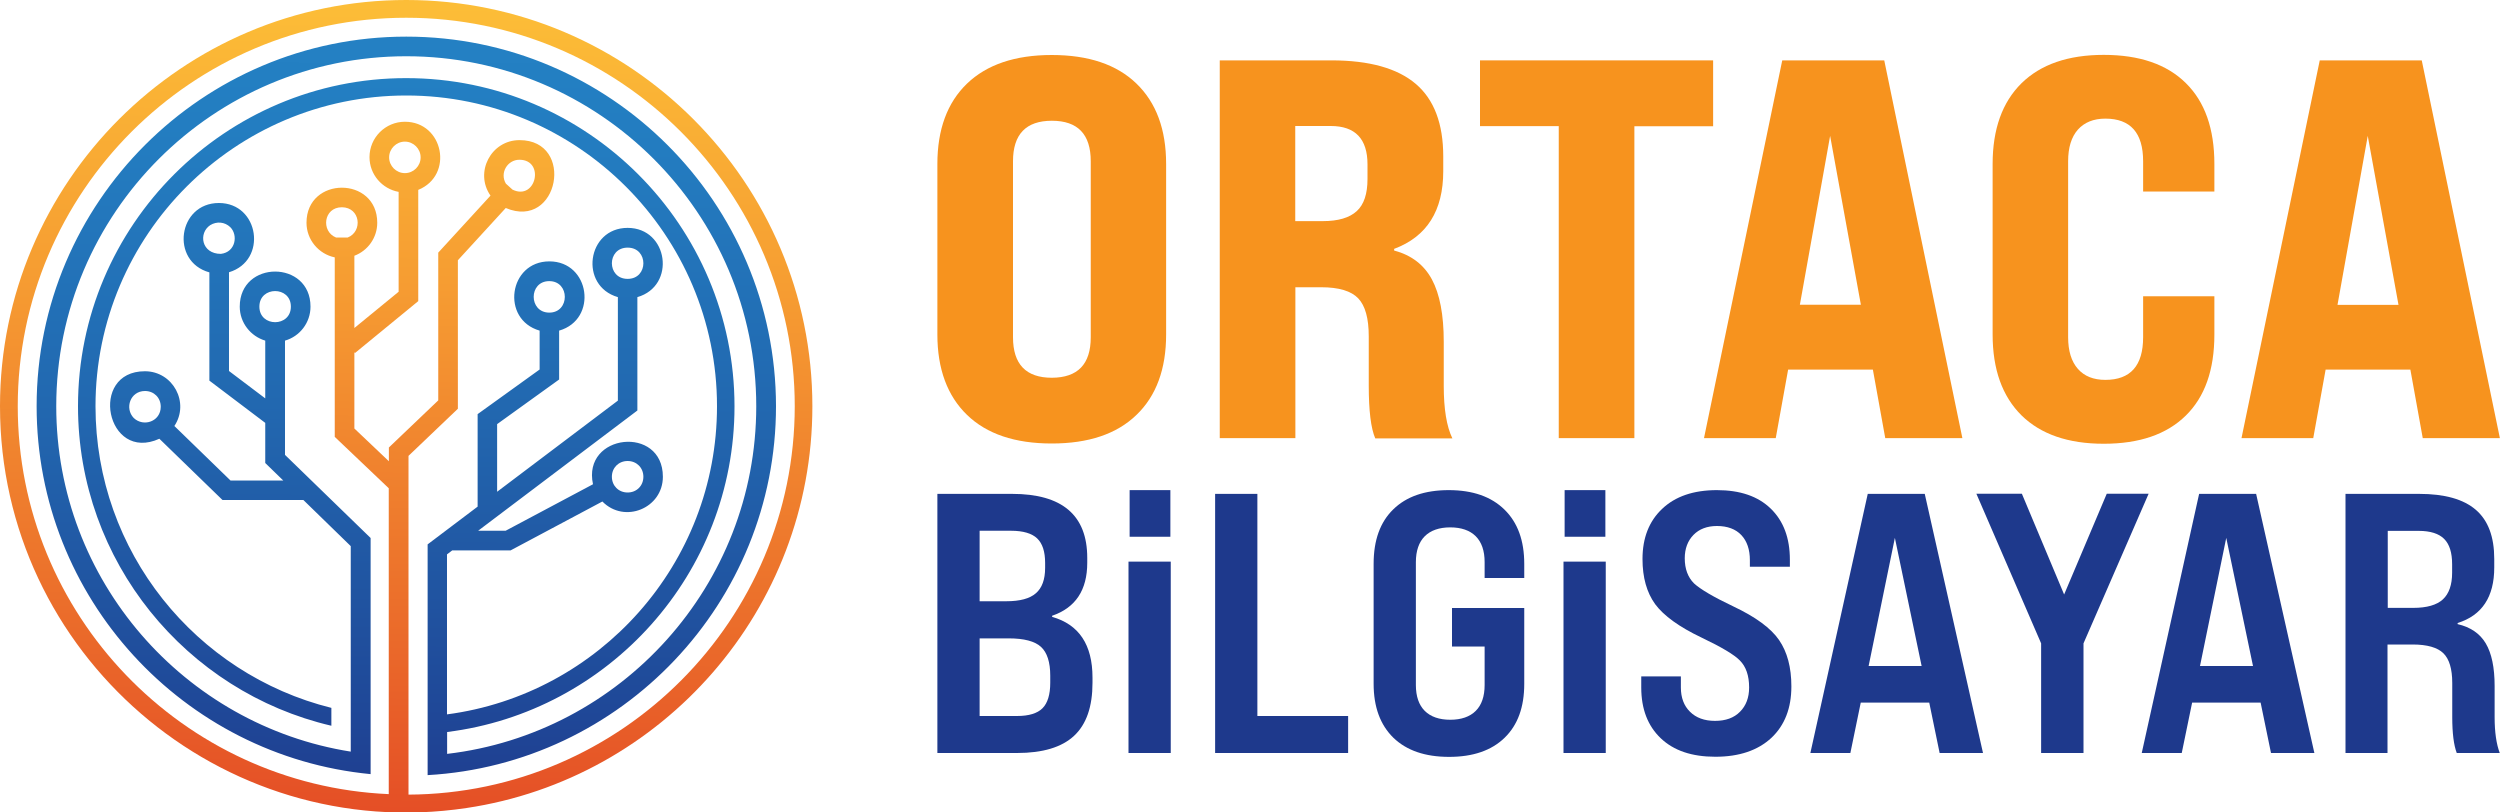
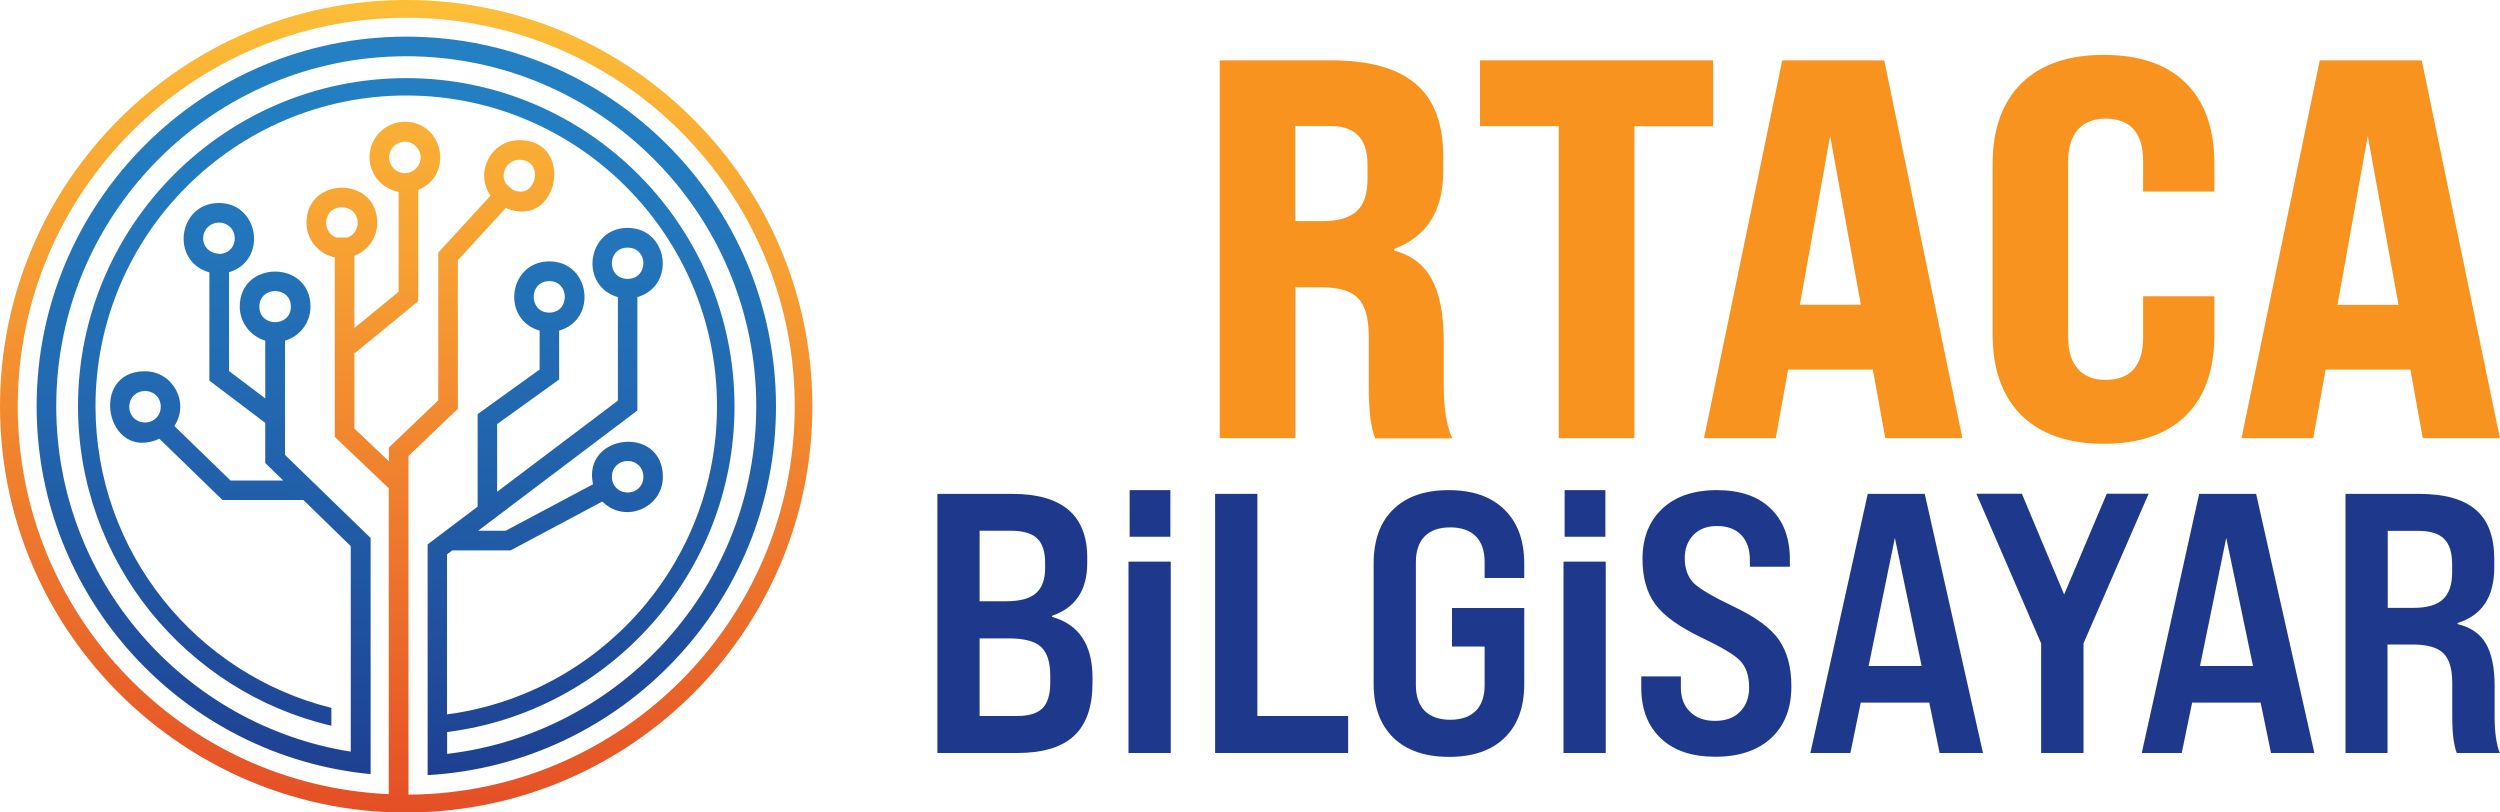
<svg xmlns="http://www.w3.org/2000/svg" version="1.1" id="Layer_1" x="0px" y="0px" width="200px" height="65px" viewBox="0 0 200 65" style="enable-background:new 0 0 200 65;" xml:space="preserve">
  <style type="text/css">
	.st0{fill:#F7931E;}
	.st1{fill:#1E398C;}
	.st2{fill:url(#SVGID_1_);}
	.st3{fill:url(#SVGID_2_);}
</style>
  <g>
    <g>
      <g>
        <g>
-           <path class="st0" d="M74.99,26.76V13.12c0-2.76,0.79-4.91,2.37-6.43c1.58-1.52,3.84-2.29,6.78-2.29c2.94,0,5.2,0.76,6.78,2.29      c1.58,1.53,2.37,3.67,2.37,6.43v13.64c0,2.76-0.79,4.91-2.37,6.43c-1.58,1.53-3.84,2.29-6.78,2.29c-2.94,0-5.2-0.76-6.78-2.29      C75.79,31.67,74.99,29.52,74.99,26.76z M87.26,26.98V12.9c0-2.16-1.04-3.24-3.11-3.24c-2.07,0-3.11,1.08-3.11,3.24v14.08      c0,2.16,1.04,3.24,3.11,3.24C86.22,30.21,87.26,29.14,87.26,26.98z" />
          <path class="st0" d="M103.62,35.05h-6.04V4.83h8.94c3.02,0,5.27,0.63,6.74,1.88c1.47,1.25,2.2,3.19,2.2,5.81v1.17      c0,3.17-1.31,5.24-3.93,6.22v0.13c1.38,0.37,2.39,1.14,3.02,2.31c0.63,1.17,0.95,2.83,0.95,4.99v3.54      c0,1.84,0.23,3.24,0.69,4.19h-6.17c-0.35-0.81-0.52-2.22-0.52-4.23v-3.93c0-1.44-0.28-2.45-0.84-3.04      c-0.56-0.59-1.55-0.89-2.96-0.89h-2.07V35.05z M103.62,10.09v7.6h2.2c1.24,0,2.14-0.27,2.72-0.8c0.58-0.53,0.86-1.39,0.86-2.57      v-1.17c0-2.04-0.98-3.07-2.94-3.07H103.62z" />
          <path class="st0" d="M130.74,35.05h-6.04V10.09h-6.3V4.83h18.65v5.27h-6.3V35.05z" />
          <path class="st0" d="M156.99,35.05h-6.17l-0.99-5.48h-6.78l-0.99,5.48h-5.74l6.26-30.22h8.16L156.99,35.05z M146.41,10.87      l-2.42,13.51h4.88L146.41,10.87z" />
          <path class="st0" d="M159.41,26.76V13.12c0-2.79,0.77-4.94,2.31-6.46c1.54-1.51,3.73-2.27,6.58-2.27c2.85,0,5.04,0.75,6.56,2.25      c1.53,1.5,2.29,3.66,2.29,6.48v2.2h-5.7V12.9c0-2.27-1.01-3.41-3.02-3.41c-0.95,0-1.68,0.3-2.2,0.88      c-0.52,0.59-0.78,1.43-0.78,2.53v14.08c0,1.09,0.26,1.94,0.78,2.53c0.52,0.59,1.25,0.88,2.2,0.88c2.01,0,3.02-1.14,3.02-3.41      v-3.28h5.7v3.07c0,2.82-0.76,4.98-2.29,6.48c-1.53,1.5-3.71,2.25-6.56,2.25c-2.85,0-5.04-0.76-6.58-2.27      C160.18,31.7,159.41,29.55,159.41,26.76z" />
          <path class="st0" d="M199.99,35.05h-6.17l-0.99-5.48h-6.78l-0.99,5.48h-5.74l6.26-30.22h8.16L199.99,35.05z M189.42,10.87      L187,24.39h4.88L189.42,10.87z" />
        </g>
      </g>
      <g>
        <path class="st1" d="M81.36,60.24h-6.37V39.51h5.98c4.01,0,6.01,1.71,6.01,5.12v0.39c0,2.19-0.94,3.6-2.81,4.24v0.09     c2.15,0.61,3.23,2.23,3.23,4.86v0.41c0,1.92-0.49,3.33-1.48,4.25C84.94,59.78,83.42,60.24,81.36,60.24z M78.37,42.47v5.63h2.13     c1.09,0,1.88-0.21,2.37-0.64c0.49-0.42,0.74-1.1,0.74-2.03v-0.39c0-0.91-0.21-1.56-0.64-1.97c-0.42-0.4-1.12-0.61-2.09-0.61     H78.37z M78.37,51.06v6.22h2.99c0.95,0,1.63-0.21,2.04-0.62c0.41-0.41,0.62-1.1,0.62-2.04v-0.56c0-1.09-0.25-1.86-0.74-2.31     c-0.49-0.45-1.35-0.68-2.58-0.68H78.37z" />
        <path class="st1" d="M93.66,60.24h-3.38V44.93h3.38V60.24z M93.63,42.94h-3.26v-3.73h3.26V42.94z" />
        <path class="st1" d="M107.84,60.24H97.21V39.51h3.38v17.77h7.26V60.24z" />
        <path class="st1" d="M109.89,54.7v-9.6c0-1.88,0.52-3.33,1.57-4.35c1.05-1.03,2.53-1.54,4.44-1.54c1.92,0,3.4,0.52,4.46,1.56     c1.06,1.04,1.58,2.48,1.58,4.34v1.13h-3.17v-1.27c0-0.91-0.24-1.6-0.71-2.07c-0.47-0.47-1.16-0.71-2.04-0.71     s-1.57,0.24-2.04,0.71c-0.47,0.47-0.71,1.17-0.71,2.07v9.83c0,0.91,0.24,1.6,0.71,2.07c0.47,0.47,1.16,0.71,2.04,0.71     s1.57-0.24,2.04-0.71c0.47-0.47,0.71-1.16,0.71-2.07v-3.08h-2.61v-3.08h5.78v6.07c0,1.86-0.52,3.29-1.57,4.31     c-1.05,1.02-2.53,1.53-4.44,1.53c-1.92,0-3.4-0.51-4.46-1.53C110.42,57.99,109.89,56.56,109.89,54.7z" />
        <path class="st1" d="M128.46,60.24h-3.38V44.93h3.38V60.24z M128.43,42.94h-3.26v-3.73h3.26V42.94z" />
        <path class="st1" d="M137.23,60.54c-1.88,0-3.33-0.49-4.37-1.48c-1.04-0.99-1.56-2.34-1.56-4.06v-0.89h3.17V55     c0,0.81,0.24,1.46,0.73,1.94c0.48,0.48,1.15,0.73,2,0.73c0.85,0,1.52-0.24,2-0.73c0.48-0.48,0.73-1.13,0.73-1.94     c0-0.95-0.25-1.67-0.74-2.16c-0.43-0.45-1.46-1.07-3.08-1.84c-1.78-0.85-3.01-1.74-3.7-2.67c-0.67-0.93-1.01-2.13-1.01-3.61     c0-1.68,0.52-3.02,1.57-4.01c1.05-1,2.51-1.5,4.38-1.5c1.86,0,3.29,0.49,4.31,1.48c1.02,0.99,1.53,2.35,1.53,4.09v0.56h-3.2     v-0.53c0-0.85-0.23-1.52-0.68-2c-0.45-0.48-1.11-0.73-1.95-0.73c-0.79,0-1.42,0.24-1.88,0.71c-0.46,0.47-0.7,1.1-0.7,1.87     c0,0.85,0.25,1.52,0.74,2.01c0.51,0.47,1.56,1.09,3.14,1.84c1.8,0.85,3.02,1.75,3.67,2.7s0.98,2.18,0.98,3.7     c0,1.74-0.53,3.11-1.6,4.12C140.63,60.03,139.14,60.54,137.23,60.54z" />
-         <path class="st1" d="M158.64,60.24h-3.47l-0.83-4.03h-5.48l-0.83,4.03h-3.2l4.59-20.73h4.56L158.64,60.24z M151.59,43.03     l-2.1,10.25h4.24L151.59,43.03z" />
+         <path class="st1" d="M158.64,60.24h-3.47l-0.83-4.03h-5.48l-0.83,4.03h-3.2l4.59-20.73h4.56L158.64,60.24z M151.59,43.03     l-2.1,10.25h4.24z" />
        <path class="st1" d="M166.67,60.24h-3.38v-8.77l-5.18-11.97h3.64l3.38,8.06l3.41-8.06h3.35l-5.21,11.97V60.24z" />
        <path class="st1" d="M185.15,60.24h-3.47l-0.83-4.03h-5.48l-0.83,4.03h-3.2l4.59-20.73h4.56L185.15,60.24z M178.1,43.03     L176,53.28h4.24L178.1,43.03z" />
        <path class="st1" d="M191.02,60.24h-3.38V39.51h5.89c2.03,0,3.54,0.42,4.53,1.27c0.99,0.85,1.48,2.16,1.48,3.94v0.68     c0,2.35-0.98,3.83-2.93,4.44v0.09c1.03,0.24,1.78,0.75,2.25,1.54c0.47,0.79,0.71,1.93,0.71,3.41v2.49c0,1.2,0.14,2.16,0.41,2.87     h-3.44c-0.24-0.63-0.36-1.59-0.36-2.87v-2.73c0-1.13-0.24-1.92-0.71-2.38c-0.47-0.46-1.29-0.7-2.46-0.7h-2.01V60.24z      M191.02,42.47v6.16h2.04c1.09,0,1.88-0.23,2.37-0.68c0.49-0.45,0.74-1.17,0.74-2.13v-0.68c0-0.93-0.21-1.6-0.64-2.03     c-0.42-0.42-1.1-0.64-2.03-0.64H191.02z" />
      </g>
    </g>
    <g>
      <linearGradient id="SVGID_1_" gradientUnits="userSpaceOnUse" x1="32.604" y1="-1.927" x2="32.391" y2="66.57">
        <stop offset="0" style="stop-color:#2483C5" />
        <stop offset="0.203" style="stop-color:#237CC0" />
        <stop offset="0.501" style="stop-color:#2268B0" />
        <stop offset="0.855" style="stop-color:#1F4898" />
        <stop offset="1" style="stop-color:#1E398C" />
      </linearGradient>
      <path class="st2" d="M32.5,2.93c-16.3,0-29.57,13.26-29.57,29.57c0,15.34,11.74,27.99,26.72,29.43c0-1.93,0-16.82,0-18.89    l-6.85-6.65v-9.14c1.18-0.34,2.04-1.43,2.04-2.72c0-3.74-5.66-3.74-5.66,0c0,1.29,0.87,2.37,2.04,2.72v4.62l-2.9-2.19v-7.9    c3.1-0.93,2.43-5.54-0.81-5.54c-3.27,0-3.92,4.67-0.76,5.55v8.66l4.47,3.38v3.21l1.44,1.4h-4.22l-4.49-4.36    c1.24-1.87-0.11-4.38-2.36-4.38c-4.53,0-3.09,7.33,1.16,5.4l5.05,4.9h6.47l3.79,3.69c0,1.94,0,14.75,0,16.44    C14.77,58.03,4.5,46.46,4.5,32.5c0-15.44,12.56-28,28-28c15.44,0,28,12.56,28,28c0,14.33-10.82,26.18-24.73,27.81v-1.75    c12.92-1.61,22.99-12.66,22.99-26.05c0-14.48-11.78-26.26-26.26-26.26C18.02,6.24,6.24,18.02,6.24,32.5    c0,12.42,8.66,22.85,20.27,25.56v-1.43C15.68,53.94,7.64,44.14,7.64,32.5c0-13.71,11.15-24.86,24.86-24.86    c13.71,0,24.86,11.15,24.86,24.86c0,12.62-9.44,23.05-21.6,24.65c0-5.56,0-10.12,0-12.8l0.42-0.32h4.67l7.34-3.91    c1.77,1.8,4.84,0.54,4.84-1.98c0-4.16-6.47-3.45-5.59,0.6l-6.99,3.72h-2.2l12.74-9.62v-9.07c3.12-0.9,2.48-5.54-0.78-5.54    c-3.26,0-3.9,4.64-0.78,5.54v8.28l-9.66,7.29v-5.41l4.96-3.57v-3.91c3.12-0.9,2.48-5.54-0.78-5.54c-3.26,0-3.9,4.64-0.78,5.54    v3.11l-4.96,3.57v7.4l-4,3.02c0,2.09,0,16.39,0,18.46c15.52-0.88,27.87-13.79,27.87-29.52C62.06,16.19,48.8,2.93,32.5,2.93z     M16.82,18.01c0.52-0.32,1.16-0.26,1.6,0.16c0.64,0.63,0.44,2-0.75,2.14C16.1,20.31,15.86,18.64,16.82,18.01z M10.7,33.44    c-0.75-0.78-0.28-2.16,0.9-2.16c0.72,0,1.26,0.54,1.26,1.26C12.86,33.71,11.49,34.19,10.7,33.44z M20.75,24.53    c0-1.66,2.52-1.66,2.52,0C23.27,26.19,20.75,26.19,20.75,24.53z M50.21,36.88c0.72,0,1.26,0.54,1.26,1.26    c0,0.72-0.54,1.26-1.26,1.26c-0.72,0-1.26-0.54-1.26-1.26C48.95,37.42,49.49,36.88,50.21,36.88z M50.21,19.81    c1.68,0,1.68,2.5,0,2.5C48.53,22.31,48.53,19.81,50.21,19.81z M43.94,22.49c1.66,0,1.66,2.52,0,2.52    C42.28,25,42.28,22.49,43.94,22.49z" />
      <linearGradient id="SVGID_2_" gradientUnits="userSpaceOnUse" x1="33.38" y1="-11.671" x2="31.719" y2="71.418">
        <stop offset="0" style="stop-color:#FFC939" />
        <stop offset="0.146" style="stop-color:#FCBD37" />
        <stop offset="0.41" style="stop-color:#F69D32" />
        <stop offset="0.761" style="stop-color:#EA692A" />
        <stop offset="1" style="stop-color:#E24224" />
      </linearGradient>
      <path class="st3" d="M32.5,0C14.58,0,0,14.58,0,32.5c0,19.76,17.62,35.09,37.33,32.14c15.64-2.34,27.66-15.86,27.66-32.14    C64.99,14.58,50.42,0,32.5,0z M32.68,63.57c0-3.55,0-24.08,0-27.1l3.95-3.77V20.82l3.83-4.18c4.24,1.8,5.58-5.43,1.1-5.43    c-2.28,0-3.62,2.58-2.32,4.44l-4.18,4.56v11.82l-3.95,3.77v1.1l-2.76-2.62v-6.1l0.05,0.06l5.06-4.15v-8.9    c2.87-1.17,2.02-5.45-1.07-5.45c-1.56,0-2.83,1.27-2.83,2.83c0,1.39,1.01,2.54,2.33,2.78v7.99l-3.54,2.9v-5.78    c1.07-0.4,1.83-1.44,1.83-2.64c0-3.74-5.66-3.74-5.66,0c0,1.36,0.97,2.5,2.26,2.77v14.36l4.32,4.11c0,2.62,0,21.95,0,24.47    C14.62,62.81,1.42,49.18,1.42,32.5c0-17.14,13.94-31.08,31.08-31.08c17.14,0,31.08,13.94,31.08,31.08    C63.57,49.57,49.74,63.48,32.68,63.57z M41.55,12.78c2.07,0,1.34,3.31-0.55,2.39l-0.53-0.48C39.96,13.83,40.6,12.78,41.55,12.78z     M27.82,19h-0.94c-1.22-0.49-1-2.42,0.47-2.42C28.83,16.59,29.04,18.51,27.82,19z M32.39,13.85c-0.69,0-1.26-0.57-1.26-1.26    c0-0.69,0.57-1.26,1.26-1.26c0.69,0,1.26,0.57,1.26,1.26C33.65,13.28,33.09,13.85,32.39,13.85z" />
    </g>
  </g>
</svg>